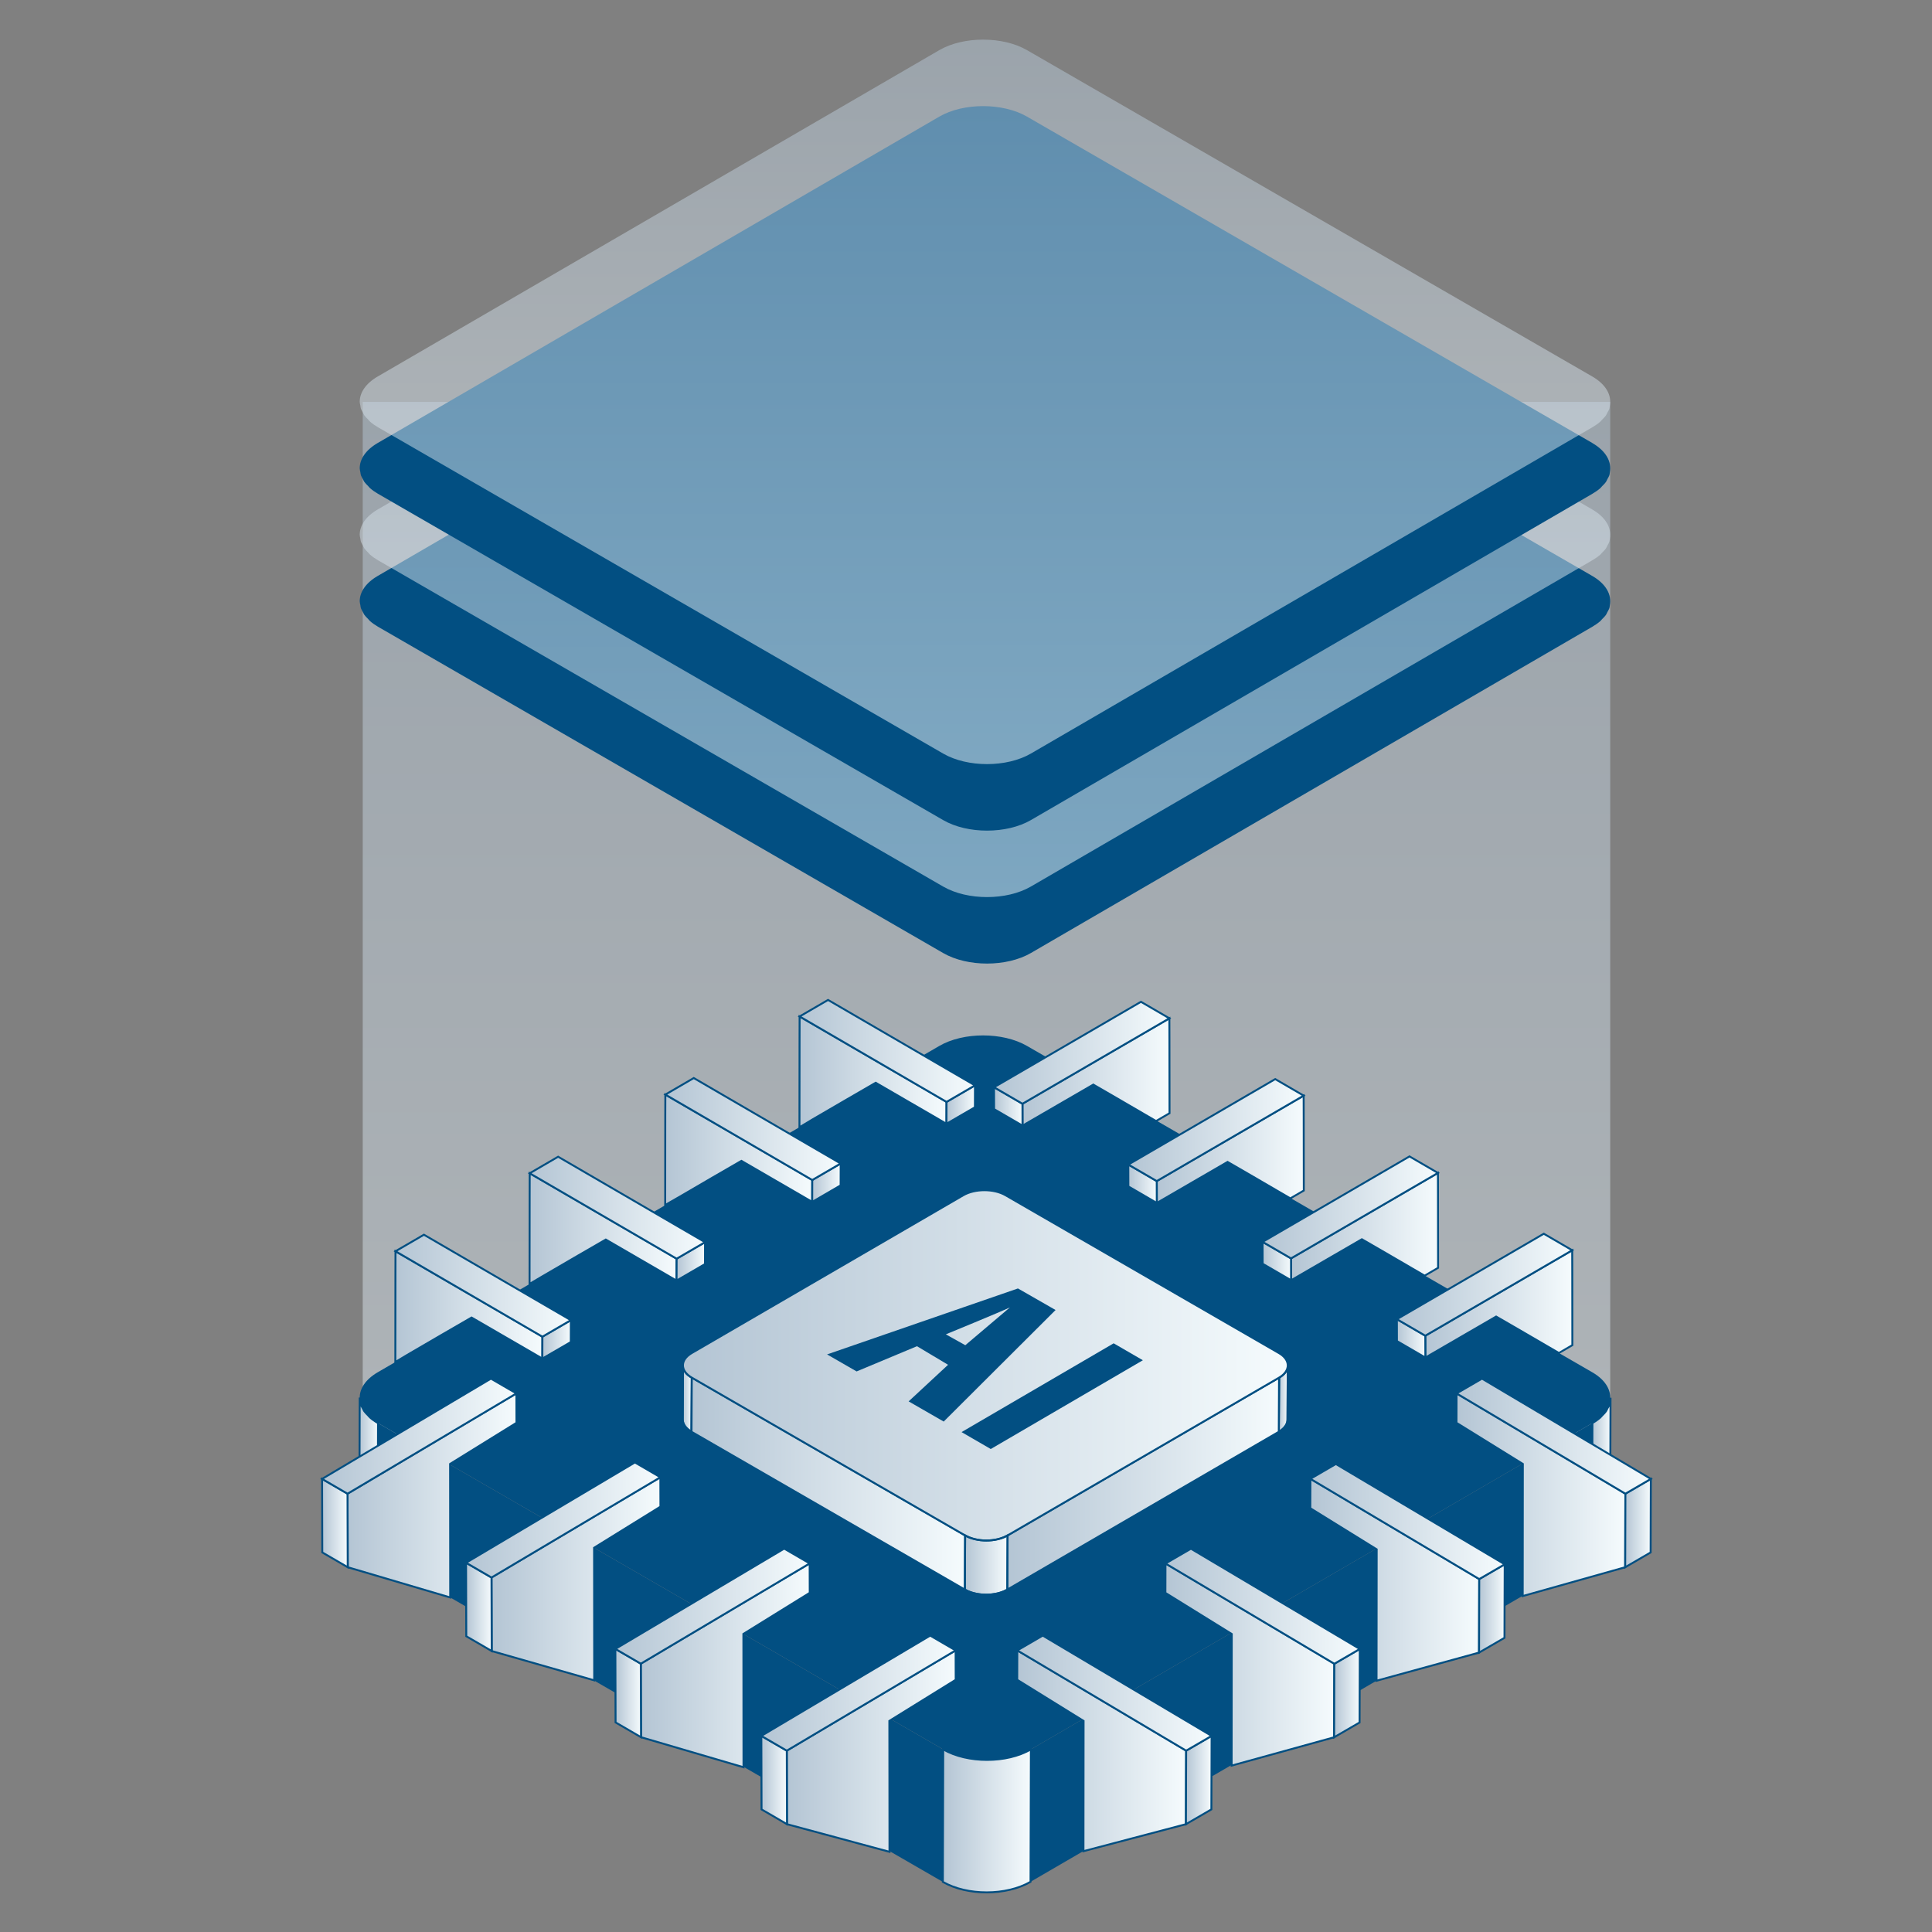
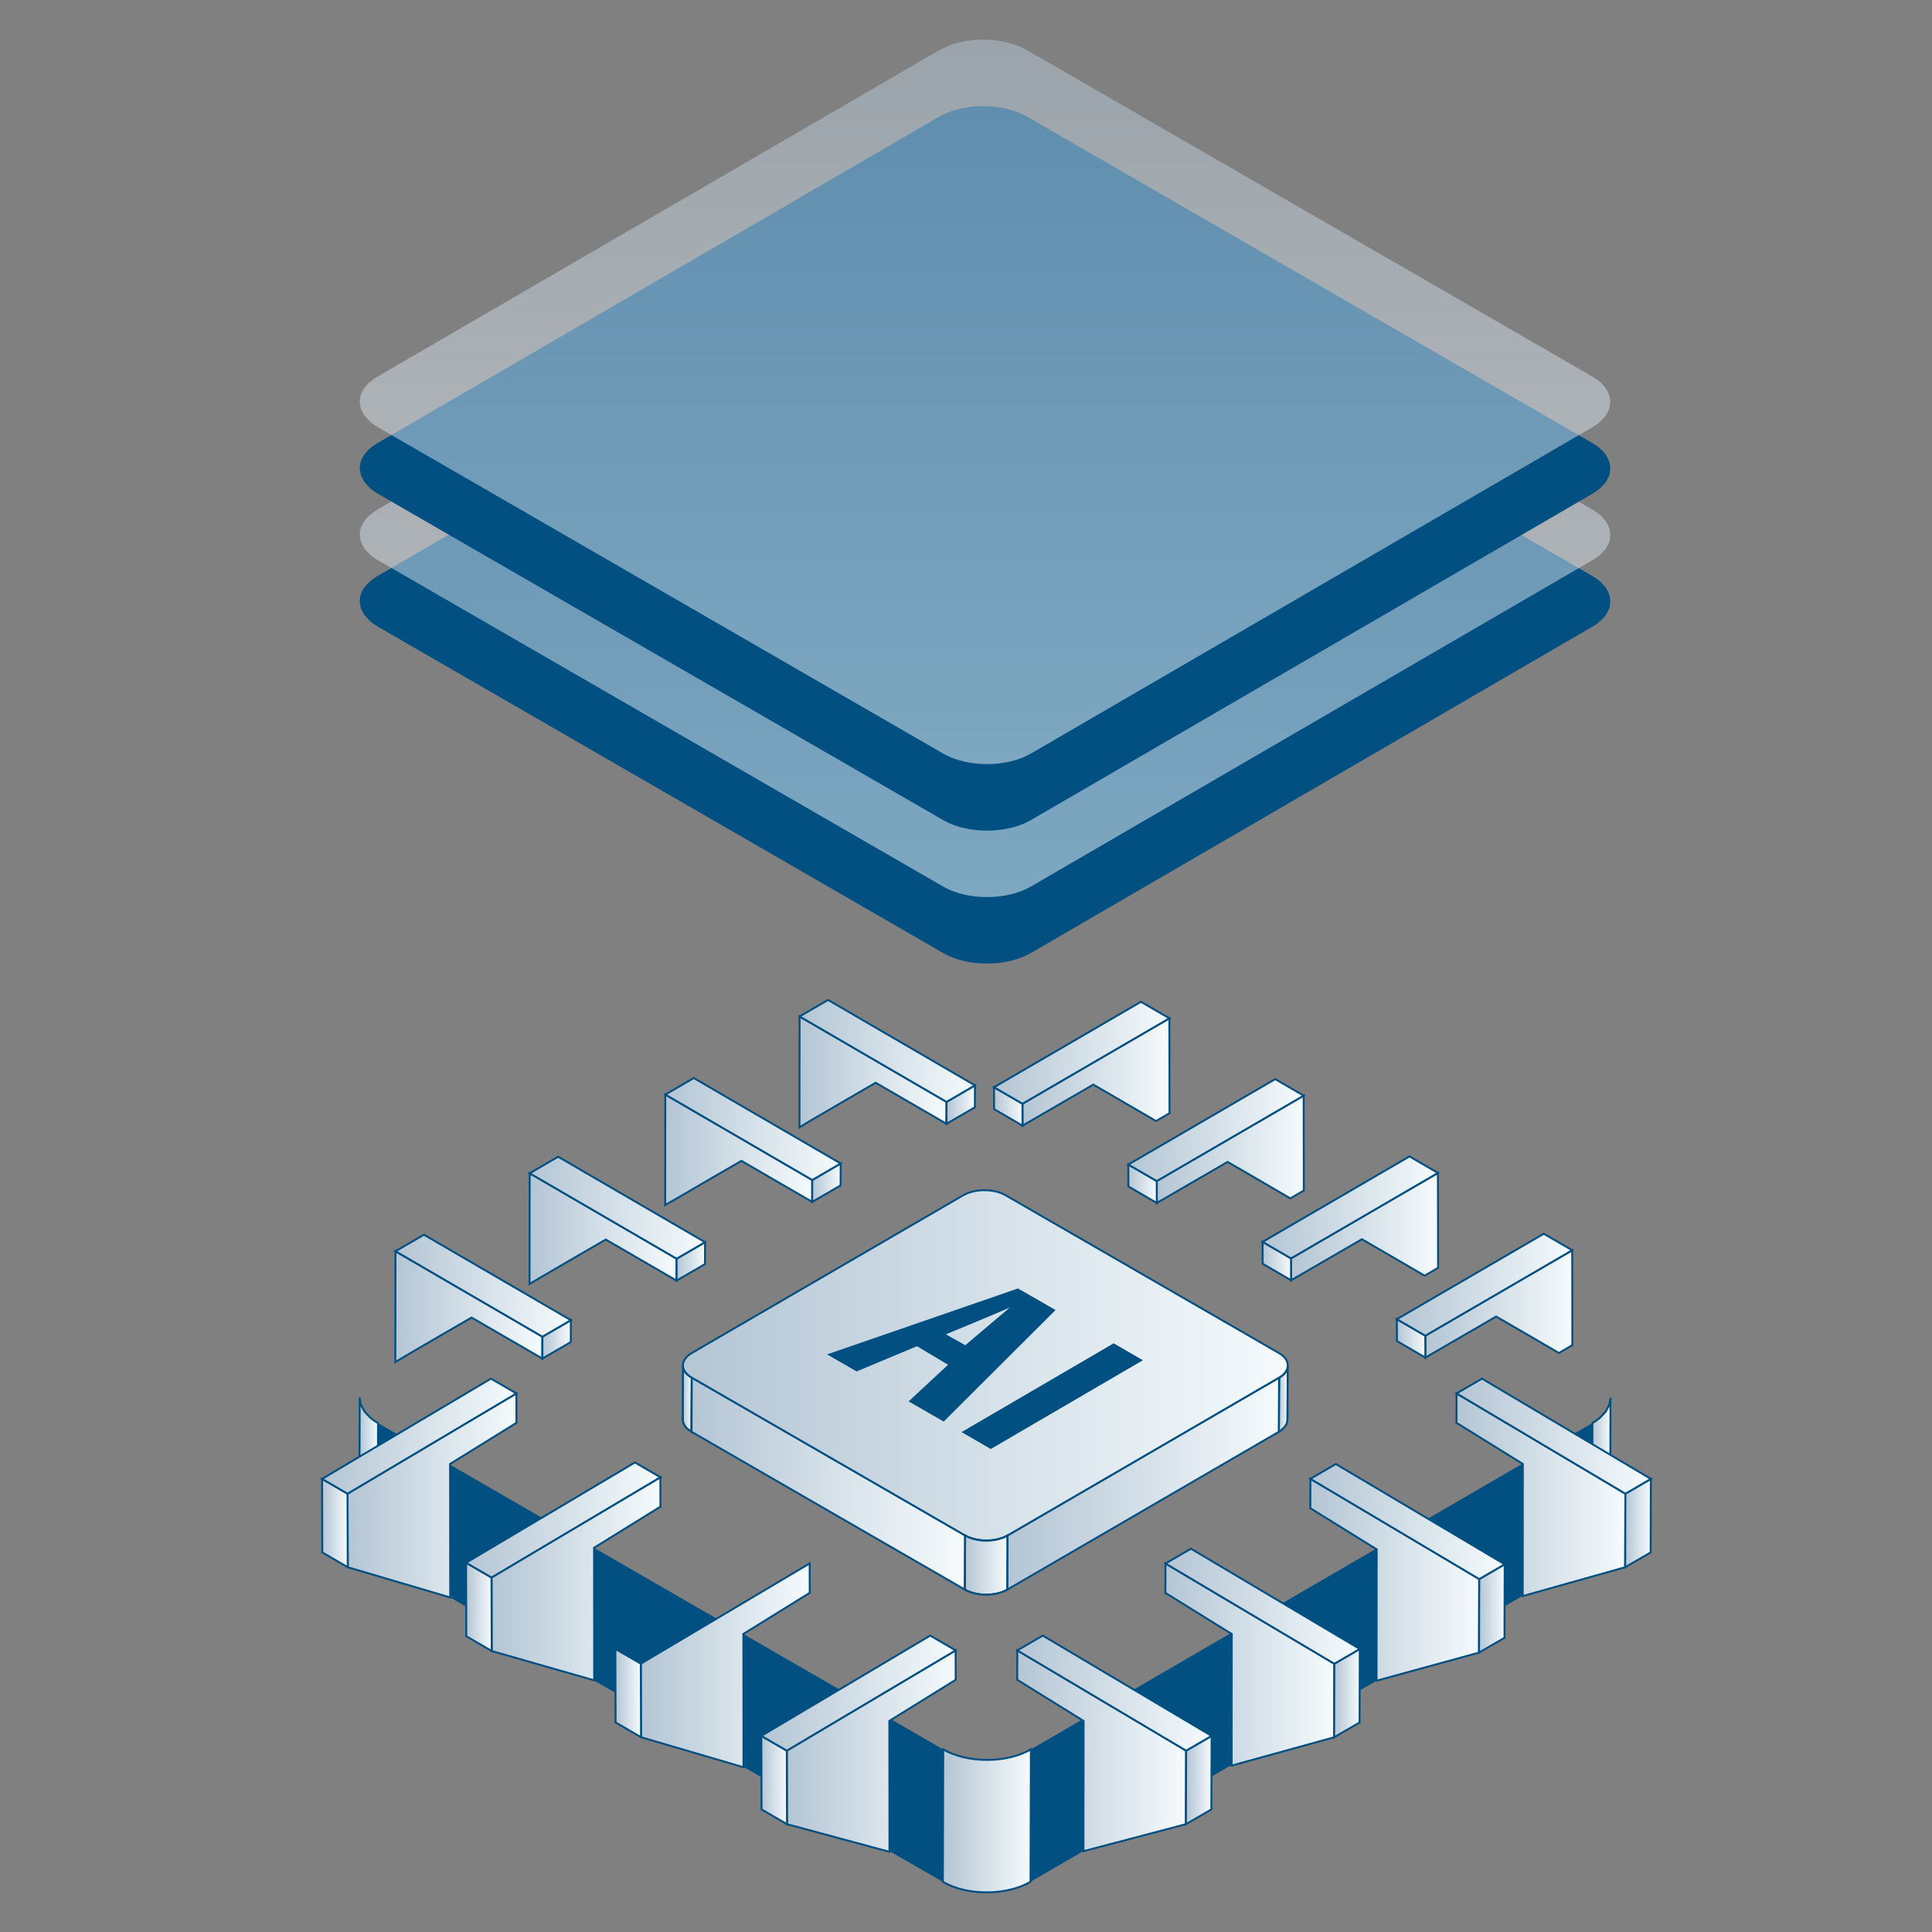
<svg xmlns="http://www.w3.org/2000/svg" xmlns:xlink="http://www.w3.org/1999/xlink" id="Layer_1" data-name="Layer 1" width="1000" height="1000" viewBox="0 0 1000 1000">
  <rect x="0" y="0" width="1000" height="1000" fill="#808080" stroke="none" />
  <defs>
    <style>
      .cls-1 {
        clip-path: url(#clippath);
      }

      .cls-2 {
        fill: #024f82;
      }

      .cls-2, .cls-3, .cls-4, .cls-5 {
        stroke-width: 0px;
      }

      .cls-3 {
        fill: url(#linear-gradient-72);
      }

      .cls-3, .cls-4, .cls-5 {
        opacity: .51;
      }

      .cls-4 {
        fill: url(#linear-gradient-71);
      }

      .cls-6 {
        fill: url(#linear-gradient-9);
      }

      .cls-6, .cls-7, .cls-8, .cls-9, .cls-10, .cls-11, .cls-12, .cls-13, .cls-14, .cls-15, .cls-16, .cls-17, .cls-18, .cls-19, .cls-20, .cls-21, .cls-22, .cls-23, .cls-24, .cls-25, .cls-26, .cls-27, .cls-28, .cls-29, .cls-30, .cls-31, .cls-32, .cls-33, .cls-34, .cls-35, .cls-36, .cls-37, .cls-38, .cls-39, .cls-40, .cls-41, .cls-42, .cls-43, .cls-44, .cls-45, .cls-46, .cls-47, .cls-48, .cls-49, .cls-50, .cls-51, .cls-52, .cls-53, .cls-54, .cls-55, .cls-56, .cls-57, .cls-58, .cls-59, .cls-60, .cls-61, .cls-62, .cls-63, .cls-64, .cls-65, .cls-66, .cls-67, .cls-68, .cls-69, .cls-70, .cls-71, .cls-72 {
        stroke: #024f82;
      }

      .cls-7 {
        fill: url(#linear-gradient-3);
      }

      .cls-8 {
        fill: url(#linear-gradient-2);
      }

      .cls-9 {
        fill: url(#linear-gradient-4);
      }

      .cls-10 {
        fill: url(#linear-gradient-8);
      }

      .cls-11 {
        fill: url(#linear-gradient-6);
      }

      .cls-12 {
        fill: url(#linear-gradient-7);
      }

      .cls-13 {
        fill: url(#linear-gradient-5);
      }

      .cls-73 {
        clip-path: url(#clippath-1);
      }

      .cls-74 {
        clip-path: url(#clippath-2);
      }

      .cls-14 {
        fill: none;
      }

      .cls-75 {
        fill: url(#linear-gradient-59);
      }

      .cls-76 {
        fill: url(#linear-gradient-68);
      }

      .cls-77 {
        fill: url(#linear-gradient-62);
      }

      .cls-78 {
        isolation: isolate;
      }

      .cls-15 {
        fill: url(#linear-gradient-60);
      }

      .cls-16 {
        fill: url(#linear-gradient-61);
      }

      .cls-17 {
        fill: url(#linear-gradient-65);
      }

      .cls-18 {
        fill: url(#linear-gradient-66);
      }

      .cls-19 {
        fill: url(#linear-gradient-63);
      }

      .cls-20 {
        fill: url(#linear-gradient-64);
      }

      .cls-21 {
        fill: url(#linear-gradient-69);
      }

      .cls-22 {
        fill: url(#linear-gradient-67);
      }

      .cls-23 {
        fill: url(#linear-gradient-70);
      }

      .cls-24 {
        fill: url(#linear-gradient-51);
      }

      .cls-25 {
        fill: url(#linear-gradient-52);
      }

      .cls-26 {
        fill: url(#linear-gradient-50);
      }

      .cls-27 {
        fill: url(#linear-gradient-55);
      }

      .cls-28 {
        fill: url(#linear-gradient-56);
      }

      .cls-29 {
        fill: url(#linear-gradient-53);
      }

      .cls-30 {
        fill: url(#linear-gradient-54);
      }

      .cls-31 {
        fill: url(#linear-gradient-57);
      }

      .cls-32 {
        fill: url(#linear-gradient-58);
      }

      .cls-33 {
        fill: url(#linear-gradient-27);
      }

      .cls-34 {
        fill: url(#linear-gradient-24);
      }

      .cls-35 {
        fill: url(#linear-gradient-26);
      }

      .cls-36 {
        fill: url(#linear-gradient-31);
      }

      .cls-37 {
        fill: url(#linear-gradient-38);
      }

      .cls-38 {
        fill: url(#linear-gradient-36);
      }

      .cls-39 {
        fill: url(#linear-gradient-29);
      }

      .cls-40 {
        fill: url(#linear-gradient-28);
      }

      .cls-41 {
        fill: url(#linear-gradient-25);
      }

      .cls-42 {
        fill: url(#linear-gradient-32);
      }

      .cls-43 {
        fill: url(#linear-gradient-30);
      }

      .cls-44 {
        fill: url(#linear-gradient-33);
      }

      .cls-45 {
        fill: url(#linear-gradient-39);
      }

      .cls-46 {
        fill: url(#linear-gradient-34);
      }

      .cls-47 {
        fill: url(#linear-gradient-37);
      }

      .cls-48 {
        fill: url(#linear-gradient-35);
      }

      .cls-49 {
        fill: url(#linear-gradient-12);
      }

      .cls-50 {
        fill: url(#linear-gradient-10);
      }

      .cls-51 {
        fill: url(#linear-gradient-11);
      }

      .cls-52 {
        fill: url(#linear-gradient-13);
      }

      .cls-53 {
        fill: url(#linear-gradient-19);
      }

      .cls-54 {
        fill: url(#linear-gradient-17);
      }

      .cls-55 {
        fill: url(#linear-gradient-16);
      }

      .cls-56 {
        fill: url(#linear-gradient-15);
      }

      .cls-57 {
        fill: url(#linear-gradient-21);
      }

      .cls-58 {
        fill: url(#linear-gradient-23);
      }

      .cls-59 {
        fill: url(#linear-gradient-14);
      }

      .cls-60 {
        fill: url(#linear-gradient-22);
      }

      .cls-61 {
        fill: url(#linear-gradient-20);
      }

      .cls-62 {
        fill: url(#linear-gradient-18);
      }

      .cls-63 {
        fill: url(#linear-gradient-45);
      }

      .cls-64 {
        fill: url(#linear-gradient-46);
      }

      .cls-65 {
        fill: url(#linear-gradient-44);
      }

      .cls-66 {
        fill: url(#linear-gradient-49);
      }

      .cls-67 {
        fill: url(#linear-gradient-48);
      }

      .cls-68 {
        fill: url(#linear-gradient-47);
      }

      .cls-69 {
        fill: url(#linear-gradient-41);
      }

      .cls-70 {
        fill: url(#linear-gradient-42);
      }

      .cls-71 {
        fill: url(#linear-gradient-43);
      }

      .cls-72 {
        fill: url(#linear-gradient-40);
      }

      .cls-5 {
        fill: url(#linear-gradient);
      }
    </style>
    <linearGradient id="linear-gradient" x1="510.6" y1="208.01" x2="510.6" y2="1125.98" gradientUnits="userSpaceOnUse">
      <stop offset="0" stop-color="#b4c5d4" />
      <stop offset="1" stop-color="#f5fbfd" />
    </linearGradient>
    <linearGradient id="linear-gradient-2" x1="831.97" y1="728" x2="833" y2="728" xlink:href="#linear-gradient" />
    <linearGradient id="linear-gradient-3" x1="186.52" y1="726.18" x2="186.78" y2="726.18" xlink:href="#linear-gradient" />
    <linearGradient id="linear-gradient-4" x1="190.5" y1="733.11" x2="191.52" y2="733.11" xlink:href="#linear-gradient" />
    <linearGradient id="linear-gradient-5" x1="824.23" y1="735.1" x2="828.32" y2="735.1" xlink:href="#linear-gradient" />
    <linearGradient id="linear-gradient-6" x1="187.82" y1="729.71" x2="188.56" y2="729.71" xlink:href="#linear-gradient" />
    <linearGradient id="linear-gradient-7" x1="829.18" y1="731.56" x2="831.25" y2="731.56" xlink:href="#linear-gradient" />
    <linearGradient id="linear-gradient-8" x1="824.03" y1="764.3" x2="833.59" y2="764.3" xlink:href="#linear-gradient" />
    <linearGradient id="linear-gradient-9" x1="185.99" y1="764.25" x2="195.67" y2="764.25" xlink:href="#linear-gradient" />
    <linearGradient id="linear-gradient-10" x1="488.01" y1="942.48" x2="533.59" y2="942.48" xlink:href="#linear-gradient" />
    <linearGradient id="linear-gradient-11" x1="204.63" y1="676.32" x2="280.75" y2="676.32" xlink:href="#linear-gradient" />
    <linearGradient id="linear-gradient-12" x1="280.72" y1="693.26" x2="295.47" y2="693.26" xlink:href="#linear-gradient" />
    <linearGradient id="linear-gradient-13" x1="204.71" y1="665.48" x2="295.47" y2="665.48" xlink:href="#linear-gradient" />
    <linearGradient id="linear-gradient-14" x1="274.09" y1="635.92" x2="350.22" y2="635.92" xlink:href="#linear-gradient" />
    <linearGradient id="linear-gradient-15" x1="350.18" y1="652.89" x2="364.93" y2="652.89" xlink:href="#linear-gradient" />
    <linearGradient id="linear-gradient-16" x1="274.17" y1="625.11" x2="364.93" y2="625.11" xlink:href="#linear-gradient" />
    <linearGradient id="linear-gradient-17" x1="344.3" y1="595.13" x2="420.42" y2="595.13" xlink:href="#linear-gradient" />
    <linearGradient id="linear-gradient-18" x1="420.39" y1="612.16" x2="435.13" y2="612.16" xlink:href="#linear-gradient" />
    <linearGradient id="linear-gradient-19" x1="344.38" y1="584.38" x2="435.13" y2="584.38" xlink:href="#linear-gradient" />
    <linearGradient id="linear-gradient-20" x1="413.8" y1="554.81" x2="489.92" y2="554.81" xlink:href="#linear-gradient" />
    <linearGradient id="linear-gradient-21" x1="489.89" y1="571.74" x2="504.64" y2="571.74" xlink:href="#linear-gradient" />
    <linearGradient id="linear-gradient-22" x1="413.88" y1="543.96" x2="504.64" y2="543.96" xlink:href="#linear-gradient" />
    <linearGradient id="linear-gradient-23" x1="737.73" y1="674.91" x2="813.85" y2="674.91" xlink:href="#linear-gradient" />
    <linearGradient id="linear-gradient-24" x1="723.02" y1="692.75" x2="737.77" y2="692.75" xlink:href="#linear-gradient" />
    <linearGradient id="linear-gradient-25" x1="723.02" y1="664.97" x2="813.77" y2="664.97" xlink:href="#linear-gradient" />
    <linearGradient id="linear-gradient-26" x1="668.23" y1="634.89" x2="744.35" y2="634.89" xlink:href="#linear-gradient" />
    <linearGradient id="linear-gradient-27" x1="653.51" y1="652.73" x2="668.26" y2="652.73" xlink:href="#linear-gradient" />
    <linearGradient id="linear-gradient-28" x1="653.51" y1="624.95" x2="744.27" y2="624.95" xlink:href="#linear-gradient" />
    <linearGradient id="linear-gradient-29" x1="598.73" y1="594.88" x2="674.85" y2="594.88" xlink:href="#linear-gradient" />
    <linearGradient id="linear-gradient-30" x1="584.01" y1="612.71" x2="598.76" y2="612.71" xlink:href="#linear-gradient" />
    <linearGradient id="linear-gradient-31" x1="584.01" y1="584.93" x2="674.77" y2="584.93" xlink:href="#linear-gradient" />
    <linearGradient id="linear-gradient-32" x1="529.22" y1="554.86" x2="605.34" y2="554.86" xlink:href="#linear-gradient" />
    <linearGradient id="linear-gradient-33" x1="514.5" y1="572.7" x2="529.25" y2="572.7" xlink:href="#linear-gradient" />
    <linearGradient id="linear-gradient-34" x1="514.5" y1="544.91" x2="605.26" y2="544.91" xlink:href="#linear-gradient" />
    <linearGradient id="linear-gradient-35" x1="753.87" y1="773.67" x2="841.3" y2="773.67" xlink:href="#linear-gradient" />
    <linearGradient id="linear-gradient-36" x1="841.2" y1="788.33" x2="854.48" y2="788.33" xlink:href="#linear-gradient" />
    <linearGradient id="linear-gradient-37" x1="753.91" y1="743.36" x2="854.48" y2="743.36" xlink:href="#linear-gradient" />
    <linearGradient id="linear-gradient-38" x1="678.21" y1="817.68" x2="765.65" y2="817.68" xlink:href="#linear-gradient" />
    <linearGradient id="linear-gradient-39" x1="765.55" y1="832.53" x2="778.83" y2="832.53" xlink:href="#linear-gradient" />
    <linearGradient id="linear-gradient-40" x1="678.26" y1="787.55" x2="778.83" y2="787.55" xlink:href="#linear-gradient" />
    <linearGradient id="linear-gradient-41" x1="603.21" y1="861.56" x2="690.65" y2="861.56" xlink:href="#linear-gradient" />
    <linearGradient id="linear-gradient-42" x1="690.54" y1="876.36" x2="703.82" y2="876.36" xlink:href="#linear-gradient" />
    <linearGradient id="linear-gradient-43" x1="603.25" y1="831.38" x2="703.82" y2="831.38" xlink:href="#linear-gradient" />
    <linearGradient id="linear-gradient-44" x1="526.51" y1="906.2" x2="613.95" y2="906.2" xlink:href="#linear-gradient" />
    <linearGradient id="linear-gradient-45" x1="613.84" y1="921.34" x2="627.12" y2="921.34" xlink:href="#linear-gradient" />
    <linearGradient id="linear-gradient-46" x1="526.55" y1="876.36" x2="627.12" y2="876.36" xlink:href="#linear-gradient" />
    <linearGradient id="linear-gradient-47" x1="179.88" y1="774.04" x2="267.32" y2="774.04" xlink:href="#linear-gradient" />
    <linearGradient id="linear-gradient-48" x1="166.71" y1="788.33" x2="179.99" y2="788.33" xlink:href="#linear-gradient" />
    <linearGradient id="linear-gradient-49" x1="166.71" y1="743.36" x2="267.28" y2="743.36" xlink:href="#linear-gradient" />
    <linearGradient id="linear-gradient-50" x1="254.4" y1="817.17" x2="341.84" y2="817.17" xlink:href="#linear-gradient" />
    <linearGradient id="linear-gradient-51" x1="241.23" y1="831.72" x2="254.51" y2="831.72" xlink:href="#linear-gradient" />
    <linearGradient id="linear-gradient-52" x1="241.23" y1="786.74" x2="341.8" y2="786.74" xlink:href="#linear-gradient" />
    <linearGradient id="linear-gradient-53" x1="331.68" y1="861.97" x2="419.12" y2="861.97" xlink:href="#linear-gradient" />
    <linearGradient id="linear-gradient-54" x1="318.51" y1="876.32" x2="331.79" y2="876.32" xlink:href="#linear-gradient" />
    <linearGradient id="linear-gradient-55" x1="318.51" y1="831.34" x2="419.08" y2="831.34" xlink:href="#linear-gradient" />
    <linearGradient id="linear-gradient-56" x1="407.24" y1="906.36" x2="494.67" y2="906.36" xlink:href="#linear-gradient" />
    <linearGradient id="linear-gradient-57" x1="394.06" y1="921.34" x2="407.34" y2="921.34" xlink:href="#linear-gradient" />
    <linearGradient id="linear-gradient-58" x1="394.06" y1="876.36" x2="494.63" y2="876.36" xlink:href="#linear-gradient" />
    <linearGradient id="linear-gradient-59" x1="661.9" y1="723.93" x2="666.54" y2="723.93" xlink:href="#linear-gradient" />
    <linearGradient id="linear-gradient-60" x1="661.9" y1="723.93" x2="666.54" y2="723.93" xlink:href="#linear-gradient" />
    <clipPath id="clippath">
      <path class="cls-15" d="M666.54,706.75l-.13,28.05c0,2.29-1.51,4.58-4.5,6.32l.13-28.05c3-1.74,4.5-4.03,4.5-6.32Z" />
    </clipPath>
    <linearGradient id="linear-gradient-61" x1="661.9" y1="723.93" x2="666.54" y2="723.93" xlink:href="#linear-gradient" />
    <linearGradient id="linear-gradient-62" x1="353.37" y1="723.88" x2="358.07" y2="723.88" xlink:href="#linear-gradient" />
    <linearGradient id="linear-gradient-63" x1="353.37" y1="723.88" x2="358.07" y2="723.88" xlink:href="#linear-gradient" />
    <clipPath id="clippath-1">
      <path class="cls-19" d="M353.37,734.72l.13-28.05c0,2.31,1.52,4.62,4.57,6.38l-.13,28.05c-3.05-1.76-4.57-4.07-4.57-6.38Z" />
    </clipPath>
    <linearGradient id="linear-gradient-64" x1="353.37" y1="723.88" x2="358.07" y2="723.88" xlink:href="#linear-gradient" />
    <linearGradient id="linear-gradient-65" x1="521.39" y1="767.92" x2="662.04" y2="767.92" xlink:href="#linear-gradient" />
    <linearGradient id="linear-gradient-66" x1="357.93" y1="767.91" x2="499.54" y2="767.91" xlink:href="#linear-gradient" />
    <linearGradient id="linear-gradient-67" x1="353.5" y1="706.7" x2="666.54" y2="706.7" xlink:href="#linear-gradient" />
    <linearGradient id="linear-gradient-68" x1="499.41" y1="810.07" x2="521.52" y2="810.07" xlink:href="#linear-gradient" />
    <linearGradient id="linear-gradient-69" x1="499.41" y1="810.07" x2="521.52" y2="810.07" xlink:href="#linear-gradient" />
    <clipPath id="clippath-2">
      <path class="cls-21" d="M521.52,794.73l-.13,28.05c-6.07,3.53-15.91,3.5-21.98,0l.13-28.05c6.07,3.5,15.91,3.53,21.98,0Z" />
    </clipPath>
    <linearGradient id="linear-gradient-70" x1="499.41" y1="810.07" x2="521.52" y2="810.07" xlink:href="#linear-gradient" />
    <linearGradient id="linear-gradient-71" x1="509.82" y1="89.34" x2="509.82" y2="464.34" xlink:href="#linear-gradient" />
    <linearGradient id="linear-gradient-72" x1="509.82" y1="20.51" x2="509.82" y2="395.51" xlink:href="#linear-gradient" />
  </defs>
  <g>
-     <rect class="cls-5" x="187.75" y="208.01" width="645.7" height="544.38" />
    <g>
      <g>
        <path class="cls-8" d="M833,726.99c-.23.69-.67,1.35-1.03,2.02.37-.67.8-1.33,1.03-2.02Z" />
-         <path class="cls-7" d="M186.78,726.96c-.17-.51-.17-1.04-.27-1.55.1.52.09,1.04.27,1.55Z" />
        <path class="cls-9" d="M191.52,733.67c-.41-.36-.66-.75-1.02-1.12.36.37.62.76,1.02,1.12Z" />
        <path class="cls-13" d="M828.32,733.65c-1.17,1.03-2.54,2.01-4.1,2.91,1.56-.91,2.93-1.88,4.1-2.91Z" />
        <path class="cls-11" d="M188.56,730.42c-.33-.46-.48-.95-.74-1.43.26.47.41.96.74,1.43Z" />
        <path class="cls-12" d="M831.25,730.42c-.55.79-1.32,1.53-2.06,2.28.74-.75,1.51-1.49,2.06-2.28Z" />
        <path class="cls-10" d="M833,726.99c-.23.69-.67,1.35-1.03,2.02-.26.47-.4.95-.72,1.41-.55.79-1.32,1.53-2.06,2.28-.31.31-.52.65-.86.95-1.17,1.03-2.54,2.01-4.1,2.91l-.19,68.56c6.23-3.62,9.35-8.35,9.37-13.08l.19-68.56c0,.66-.21,1.32-.33,1.98-.1.51-.09,1.03-.26,1.53Z" />
        <path class="cls-6" d="M191.52,733.67c-.41-.36-.66-.75-1.02-1.12-.69-.7-1.42-1.39-1.94-2.13-.33-.46-.48-.95-.74-1.43-.37-.68-.81-1.34-1.04-2.03-.17-.51-.17-1.04-.27-1.55-.13-.67-.33-1.34-.33-2.01,0-.02,0-.03,0-.05l-.19,68.56c-.01,4.79,3.15,9.59,9.49,13.25l.19-68.56c-1.58-.91-2.96-1.89-4.14-2.93Z" />
        <polygon class="cls-2" points="533.59 905.46 533.39 974.02 824.03 805.12 824.23 736.56 533.59 905.46" />
        <polygon class="cls-2" points="195.67 736.6 195.47 805.16 488.01 974.06 488.21 905.5 195.67 736.6" />
-         <path class="cls-2" d="M186.52,725.4c.1.52.09,1.04.27,1.55.23.69.67,1.36,1.04,2.03.26.47.41.96.74,1.43.52.74,1.25,1.43,1.94,2.13.36.37.62.76,1.02,1.12,1.19,1.04,2.57,2.02,4.14,2.93l292.54,168.9c12.59,7.27,32.87,7.23,45.38-.03l290.64-168.9c1.56-.91,2.93-1.88,4.1-2.91.34-.3.55-.64.86-.95.74-.75,1.51-1.49,2.06-2.28.32-.46.47-.94.72-1.41.37-.67.8-1.34,1.03-2.02.17-.51.16-1.02.26-1.53,1.02-5.41-1.92-11.02-9.12-15.18l-292.54-168.9c-12.59-7.27-32.93-7.27-45.44,0l-290.64,168.9c-6.23,3.62-9.34,8.37-9.33,13.11,0,.67.2,1.34.33,2.01Z" />
        <path class="cls-50" d="M488.21,905.5l-.19,68.56c12.59,7.27,32.87,7.23,45.38-.04l.19-68.56c-12.51,7.27-32.79,7.3-45.38.03Z" />
      </g>
      <g class="cls-78">
        <polygon class="cls-51" points="280.75 691.87 280.72 703.2 244.08 681.96 229.55 690.37 211.61 700.82 204.63 704.99 204.68 658.98 204.71 647.64 280.75 691.87" />
        <polygon class="cls-49" points="280.75 691.87 295.47 683.31 295.44 694.65 280.72 703.2 280.75 691.87" />
        <polygon class="cls-52" points="204.71 647.64 219.43 639.09 295.47 683.31 280.75 691.87 204.71 647.64" />
      </g>
      <g class="cls-78">
        <polygon class="cls-59" points="350.22 651.5 350.18 662.84 313.55 641.59 299.01 650 281.07 660.45 274.09 664.57 274.14 618.61 274.17 607.28 350.22 651.5" />
        <polygon class="cls-56" points="350.22 651.5 364.93 642.95 364.9 654.28 350.18 662.84 350.22 651.5" />
        <polygon class="cls-55" points="274.17 607.28 288.89 598.72 364.93 642.95 350.22 651.5 274.17 607.28" />
      </g>
      <g class="cls-78">
        <polygon class="cls-54" points="420.42 610.77 420.39 622.11 383.75 600.86 369.21 609.27 351.27 619.73 344.3 623.72 344.34 577.88 344.38 566.55 420.42 610.77" />
        <polygon class="cls-62" points="420.42 610.77 435.13 602.22 435.1 613.55 420.39 622.11 420.42 610.77" />
        <polygon class="cls-53" points="344.38 566.55 359.09 557.99 435.13 602.22 420.42 610.77 344.38 566.55" />
      </g>
      <g class="cls-78">
        <polygon class="cls-61" points="489.92 570.34 489.89 581.68 453.25 560.43 438.72 568.85 420.77 579.3 413.8 583.49 413.85 537.46 413.88 526.12 489.92 570.34" />
        <polygon class="cls-57" points="489.92 570.34 504.64 561.79 504.61 573.13 489.89 581.68 489.92 570.34" />
        <polygon class="cls-60" points="413.88 526.12 428.6 517.57 504.64 561.79 489.92 570.34 413.88 526.12" />
      </g>
      <g class="cls-78">
        <polygon class="cls-58" points="737.73 691.36 737.77 702.69 774.4 681.44 788.94 689.86 806.88 700.31 813.85 696.25 813.81 658.47 813.77 647.13 737.73 691.36" />
        <polygon class="cls-34" points="737.73 691.36 723.02 682.8 723.05 694.14 737.77 702.69 737.73 691.36" />
        <polygon class="cls-41" points="813.77 647.13 799.06 638.58 723.02 682.8 737.73 691.36 813.77 647.13" />
      </g>
      <g class="cls-78">
        <polygon class="cls-35" points="668.23 651.34 668.26 662.67 704.9 641.43 719.43 649.84 737.38 660.29 744.35 656.23 744.3 618.45 744.27 607.11 668.23 651.34" />
        <polygon class="cls-33" points="668.23 651.34 653.51 642.79 653.54 654.12 668.26 662.67 668.23 651.34" />
        <polygon class="cls-40" points="744.27 607.11 729.55 598.56 653.51 642.79 668.23 651.34 744.27 607.11" />
      </g>
      <g class="cls-78">
        <polygon class="cls-39" points="598.73 611.32 598.76 622.66 635.39 601.41 649.93 609.82 667.87 620.28 674.85 616.22 674.8 578.43 674.77 567.1 598.73 611.32" />
        <polygon class="cls-43" points="598.73 611.32 584.01 602.77 584.04 614.1 598.76 622.66 598.73 611.32" />
        <polygon class="cls-36" points="674.77 567.1 660.05 558.54 584.01 602.77 598.73 611.32 674.77 567.1" />
      </g>
      <g class="cls-78">
        <polygon class="cls-42" points="529.22 571.3 529.25 582.64 565.89 561.39 580.42 569.81 598.37 580.26 605.34 576.2 605.29 538.41 605.26 527.08 529.22 571.3" />
        <polygon class="cls-44" points="529.22 571.3 514.5 562.75 514.54 574.09 529.25 582.64 529.22 571.3" />
        <polygon class="cls-46" points="605.26 527.08 590.55 518.53 514.5 562.75 529.22 571.3 605.26 527.08" />
      </g>
      <g>
        <polygon class="cls-48" points="841.3 773.14 753.91 721.23 753.87 736.45 788.22 757.73 788.15 826.12 841.2 811.19 841.26 788.36 841.3 773.14" />
        <polygon class="cls-38" points="841.3 773.14 841.26 788.36 841.2 811.19 854.37 803.53 854.43 780.7 854.48 765.48 841.3 773.14" />
        <polygon class="cls-47" points="854.48 765.48 767.08 713.58 753.91 721.23 841.3 773.14 854.48 765.48" />
      </g>
      <g>
        <polygon class="cls-37" points="765.65 817.33 678.26 765.43 678.21 780.65 712.57 801.93 712.5 869.94 765.55 855.38 765.61 832.55 765.65 817.33" />
        <polygon class="cls-45" points="765.65 817.33 765.61 832.55 765.55 855.38 778.72 847.73 778.78 824.9 778.83 809.68 765.65 817.33" />
        <polygon class="cls-72" points="778.83 809.68 691.43 757.77 678.26 765.43 765.65 817.33 778.83 809.68" />
      </g>
      <g>
        <polygon class="cls-69" points="690.65 861.16 603.25 809.26 603.21 824.48 637.56 845.76 637.49 913.87 690.54 899.21 690.6 876.38 690.65 861.16" />
        <polygon class="cls-70" points="690.65 861.16 690.6 876.38 690.54 899.21 703.71 891.56 703.78 868.73 703.82 853.51 690.65 861.16" />
        <polygon class="cls-71" points="703.82 853.51 616.42 801.61 603.25 809.26 690.65 861.16 703.82 853.51" />
      </g>
      <g>
        <polygon class="cls-65" points="613.95 906.14 526.55 854.24 526.51 869.46 560.86 890.74 560.8 958.17 613.84 944.19 613.9 921.36 613.95 906.14" />
        <polygon class="cls-63" points="613.95 906.14 613.9 921.36 613.84 944.19 627.01 936.54 627.08 913.71 627.12 898.49 613.95 906.14" />
        <polygon class="cls-64" points="627.12 898.49 539.72 846.58 526.55 854.24 613.95 906.14 627.12 898.49" />
      </g>
      <g>
        <polygon class="cls-68" points="179.88 773.14 267.28 721.23 267.32 736.45 232.97 757.73 233.03 826.84 179.99 811.19 179.92 788.36 179.88 773.14" />
        <polygon class="cls-67" points="179.88 773.14 179.92 788.36 179.99 811.19 166.81 803.53 166.75 780.7 166.71 765.48 179.88 773.14" />
        <polygon class="cls-66" points="166.71 765.48 254.1 713.58 267.28 721.23 179.88 773.14 166.71 765.48" />
      </g>
      <g>
        <polygon class="cls-26" points="254.4 816.52 341.8 764.62 341.84 779.84 307.49 801.12 307.55 869.73 254.51 854.57 254.45 831.74 254.4 816.52" />
        <polygon class="cls-24" points="254.4 816.52 254.45 831.74 254.51 854.57 241.34 846.92 241.27 824.09 241.23 808.87 254.4 816.52" />
        <polygon class="cls-25" points="241.23 808.87 328.63 756.96 341.8 764.62 254.4 816.52 241.23 808.87" />
      </g>
      <g>
        <polygon class="cls-29" points="331.68 861.12 419.08 809.22 419.12 824.44 384.77 845.72 384.83 914.72 331.79 899.17 331.72 876.34 331.68 861.12" />
        <polygon class="cls-30" points="331.68 861.12 331.72 876.34 331.79 899.17 318.62 891.52 318.55 868.69 318.51 853.47 331.68 861.12" />
-         <polygon class="cls-27" points="318.51 853.47 405.9 801.56 419.08 809.22 331.68 861.12 318.51 853.47" />
      </g>
      <g>
        <polygon class="cls-28" points="407.24 906.14 494.63 854.24 494.67 869.46 460.32 890.74 460.39 958.49 407.34 944.19 407.28 921.36 407.24 906.14" />
        <polygon class="cls-31" points="407.24 906.14 407.28 921.36 407.34 944.19 394.17 936.54 394.11 913.71 394.06 898.49 407.24 906.14" />
        <polygon class="cls-32" points="394.06 898.49 481.46 846.58 494.63 854.24 407.24 906.14 394.06 898.49" />
      </g>
      <g class="cls-78">
        <g class="cls-78">
          <path class="cls-75" d="M666.54,706.75l-.13,28.05c0,2.29-1.51,4.58-4.5,6.32l.13-28.05c3-1.74,4.5-4.03,4.5-6.32Z" />
          <g class="cls-1">
            <g class="cls-78">
              <path class="cls-16" d="M666.54,706.75l-.13,28.05c0,2.29-1.51,4.58-4.5,6.32l.13-28.05c3-1.74,4.5-4.03,4.5-6.32" />
            </g>
          </g>
          <path class="cls-14" d="M666.54,706.75l-.13,28.05c0,2.29-1.51,4.58-4.5,6.32l.13-28.05c3-1.74,4.5-4.03,4.5-6.32Z" />
        </g>
        <g class="cls-78">
          <path class="cls-77" d="M353.37,734.72l.13-28.05c0,2.31,1.52,4.62,4.57,6.38l-.13,28.05c-3.05-1.76-4.57-4.07-4.57-6.38Z" />
          <g class="cls-73">
            <g class="cls-78">
              <path class="cls-20" d="M358.07,713.04l-.13,28.05c-3.05-1.76-4.57-4.07-4.57-6.38l.13-28.05c0,2.31,1.52,4.62,4.57,6.38" />
            </g>
          </g>
          <path class="cls-14" d="M353.37,734.72l.13-28.05c0,2.31,1.52,4.62,4.57,6.38l-.13,28.05c-3.05-1.76-4.57-4.07-4.57-6.38Z" />
        </g>
        <polygon class="cls-17" points="662.04 713.07 661.9 741.11 521.39 822.77 521.52 794.73 662.04 713.07" />
        <polygon class="cls-18" points="499.54 794.73 499.41 822.77 357.93 741.09 358.07 713.04 499.54 794.73" />
        <path class="cls-22" d="M661.97,700.34c6.07,3.5,6.1,9.23.07,12.73l-140.52,81.66c-6.07,3.53-15.91,3.5-21.98,0l-141.48-81.68c-6.07-3.5-6.1-9.18-.03-12.71l140.51-81.66c6.03-3.5,15.87-3.53,21.94-.02l141.48,81.68Z" />
        <g class="cls-78">
          <path class="cls-76" d="M521.52,794.73l-.13,28.05c-6.07,3.53-15.91,3.5-21.98,0l.13-28.05c6.07,3.5,15.91,3.53,21.98,0Z" />
          <g class="cls-74">
            <g class="cls-78">
              <path class="cls-23" d="M521.52,794.73l-.13,28.05c-6.07,3.53-15.91,3.5-21.98,0l.13-28.05c6.07,3.5,15.91,3.53,21.98,0" />
            </g>
          </g>
          <path class="cls-14" d="M521.52,794.73l-.13,28.05c-6.07,3.53-15.91,3.5-21.98,0l.13-28.05c6.07,3.5,15.91,3.53,21.98,0Z" />
        </g>
      </g>
    </g>
    <g>
      <path class="cls-2" d="M824.14,298.1l-292.54-168.9c-12.59-7.27-32.93-7.27-45.44,0l-290.64,168.9c-6.23,3.62-9.34,8.37-9.33,13.11,0,.67.2,1.34.33,2.01.1.52.09,1.04.27,1.55.23.69.67,1.36,1.04,2.03.26.48.41.96.74,1.43.52.74,1.25,1.43,1.94,2.13.36.37.62.76,1.02,1.12,1.18,1.04,2.57,2.02,4.14,2.93l292.54,168.9c12.59,7.27,32.87,7.23,45.38-.03l290.64-168.9c1.56-.91,2.93-1.88,4.1-2.91.34-.3.55-.64.86-.95.74-.75,1.51-1.49,2.06-2.28.32-.46.47-.94.72-1.41.36-.67.8-1.34,1.03-2.02.17-.51.16-1.02.26-1.53,1.02-5.41-1.92-11.02-9.12-15.18Z" />
      <path class="cls-4" d="M824.14,263.69l-292.54-168.9c-12.59-7.27-32.93-7.27-45.44,0l-290.64,168.9c-6.23,3.62-9.34,8.37-9.33,13.11,0,.67.2,1.34.33,2.01.1.52.09,1.04.27,1.55.23.69.67,1.36,1.04,2.03.26.48.41.96.74,1.43.52.74,1.25,1.43,1.94,2.13.36.37.62.76,1.02,1.12,1.18,1.04,2.57,2.02,4.14,2.93l292.54,168.9c12.59,7.27,32.87,7.23,45.38-.03l290.64-168.9c1.56-.91,2.93-1.88,4.1-2.91.34-.3.55-.64.86-.95.74-.75,1.51-1.49,2.06-2.28.32-.46.47-.94.72-1.41.36-.67.8-1.34,1.03-2.02.17-.51.16-1.02.26-1.53,1.02-5.41-1.92-11.02-9.12-15.18Z" />
      <path class="cls-2" d="M824.14,229.27L531.6,60.38c-12.59-7.27-32.93-7.27-45.44,0L195.52,229.28c-6.23,3.62-9.34,8.37-9.33,13.12,0,.67.2,1.34.33,2.01.1.52.09,1.04.27,1.55.23.69.67,1.36,1.04,2.03.26.47.41.96.74,1.43.52.74,1.25,1.43,1.94,2.13.36.37.62.76,1.02,1.12,1.18,1.04,2.57,2.02,4.14,2.93l292.54,168.9c12.59,7.27,32.87,7.23,45.38-.03l290.64-168.9c1.56-.91,2.93-1.88,4.1-2.91.34-.3.55-.64.86-.95.74-.75,1.51-1.49,2.06-2.28.32-.46.47-.94.72-1.41.36-.67.8-1.34,1.03-2.02.17-.51.16-1.02.26-1.53,1.02-5.41-1.92-11.02-9.12-15.18Z" />
      <path class="cls-3" d="M824.14,194.86L531.6,25.96c-12.59-7.27-32.93-7.27-45.44,0L195.52,194.86c-6.23,3.62-9.34,8.37-9.33,13.11,0,.67.2,1.34.33,2.01.1.52.09,1.04.27,1.55.23.69.67,1.36,1.04,2.03.26.48.41.96.74,1.43.52.74,1.25,1.43,1.94,2.13.36.37.62.76,1.02,1.12,1.18,1.04,2.57,2.02,4.14,2.93l292.54,168.9c12.59,7.27,32.87,7.23,45.38-.03l290.64-168.9c1.56-.91,2.93-1.88,4.1-2.91.34-.3.55-.64.86-.95.74-.75,1.51-1.49,2.06-2.28.32-.46.47-.94.72-1.41.36-.67.8-1.34,1.03-2.02.17-.51.16-1.02.26-1.53,1.02-5.41-1.92-11.02-9.12-15.18Z" />
    </g>
  </g>
  <g>
    <path class="cls-2" d="M490.72,706.41l-16.1-9.61-31.24,13.05-15.29-8.81,98.8-34.14,19.48,11.16-57.91,57.74-18.15-10.45M522.74,676.71c-5.24,2.49-33.18,13.94-33.18,13.94l10.08,5.63" />
    <path class="cls-2" d="M591.55,704.06l-78.73,45.95-15.12-8.76,78.73-45.95,15.12,8.76Z" />
  </g>
</svg>